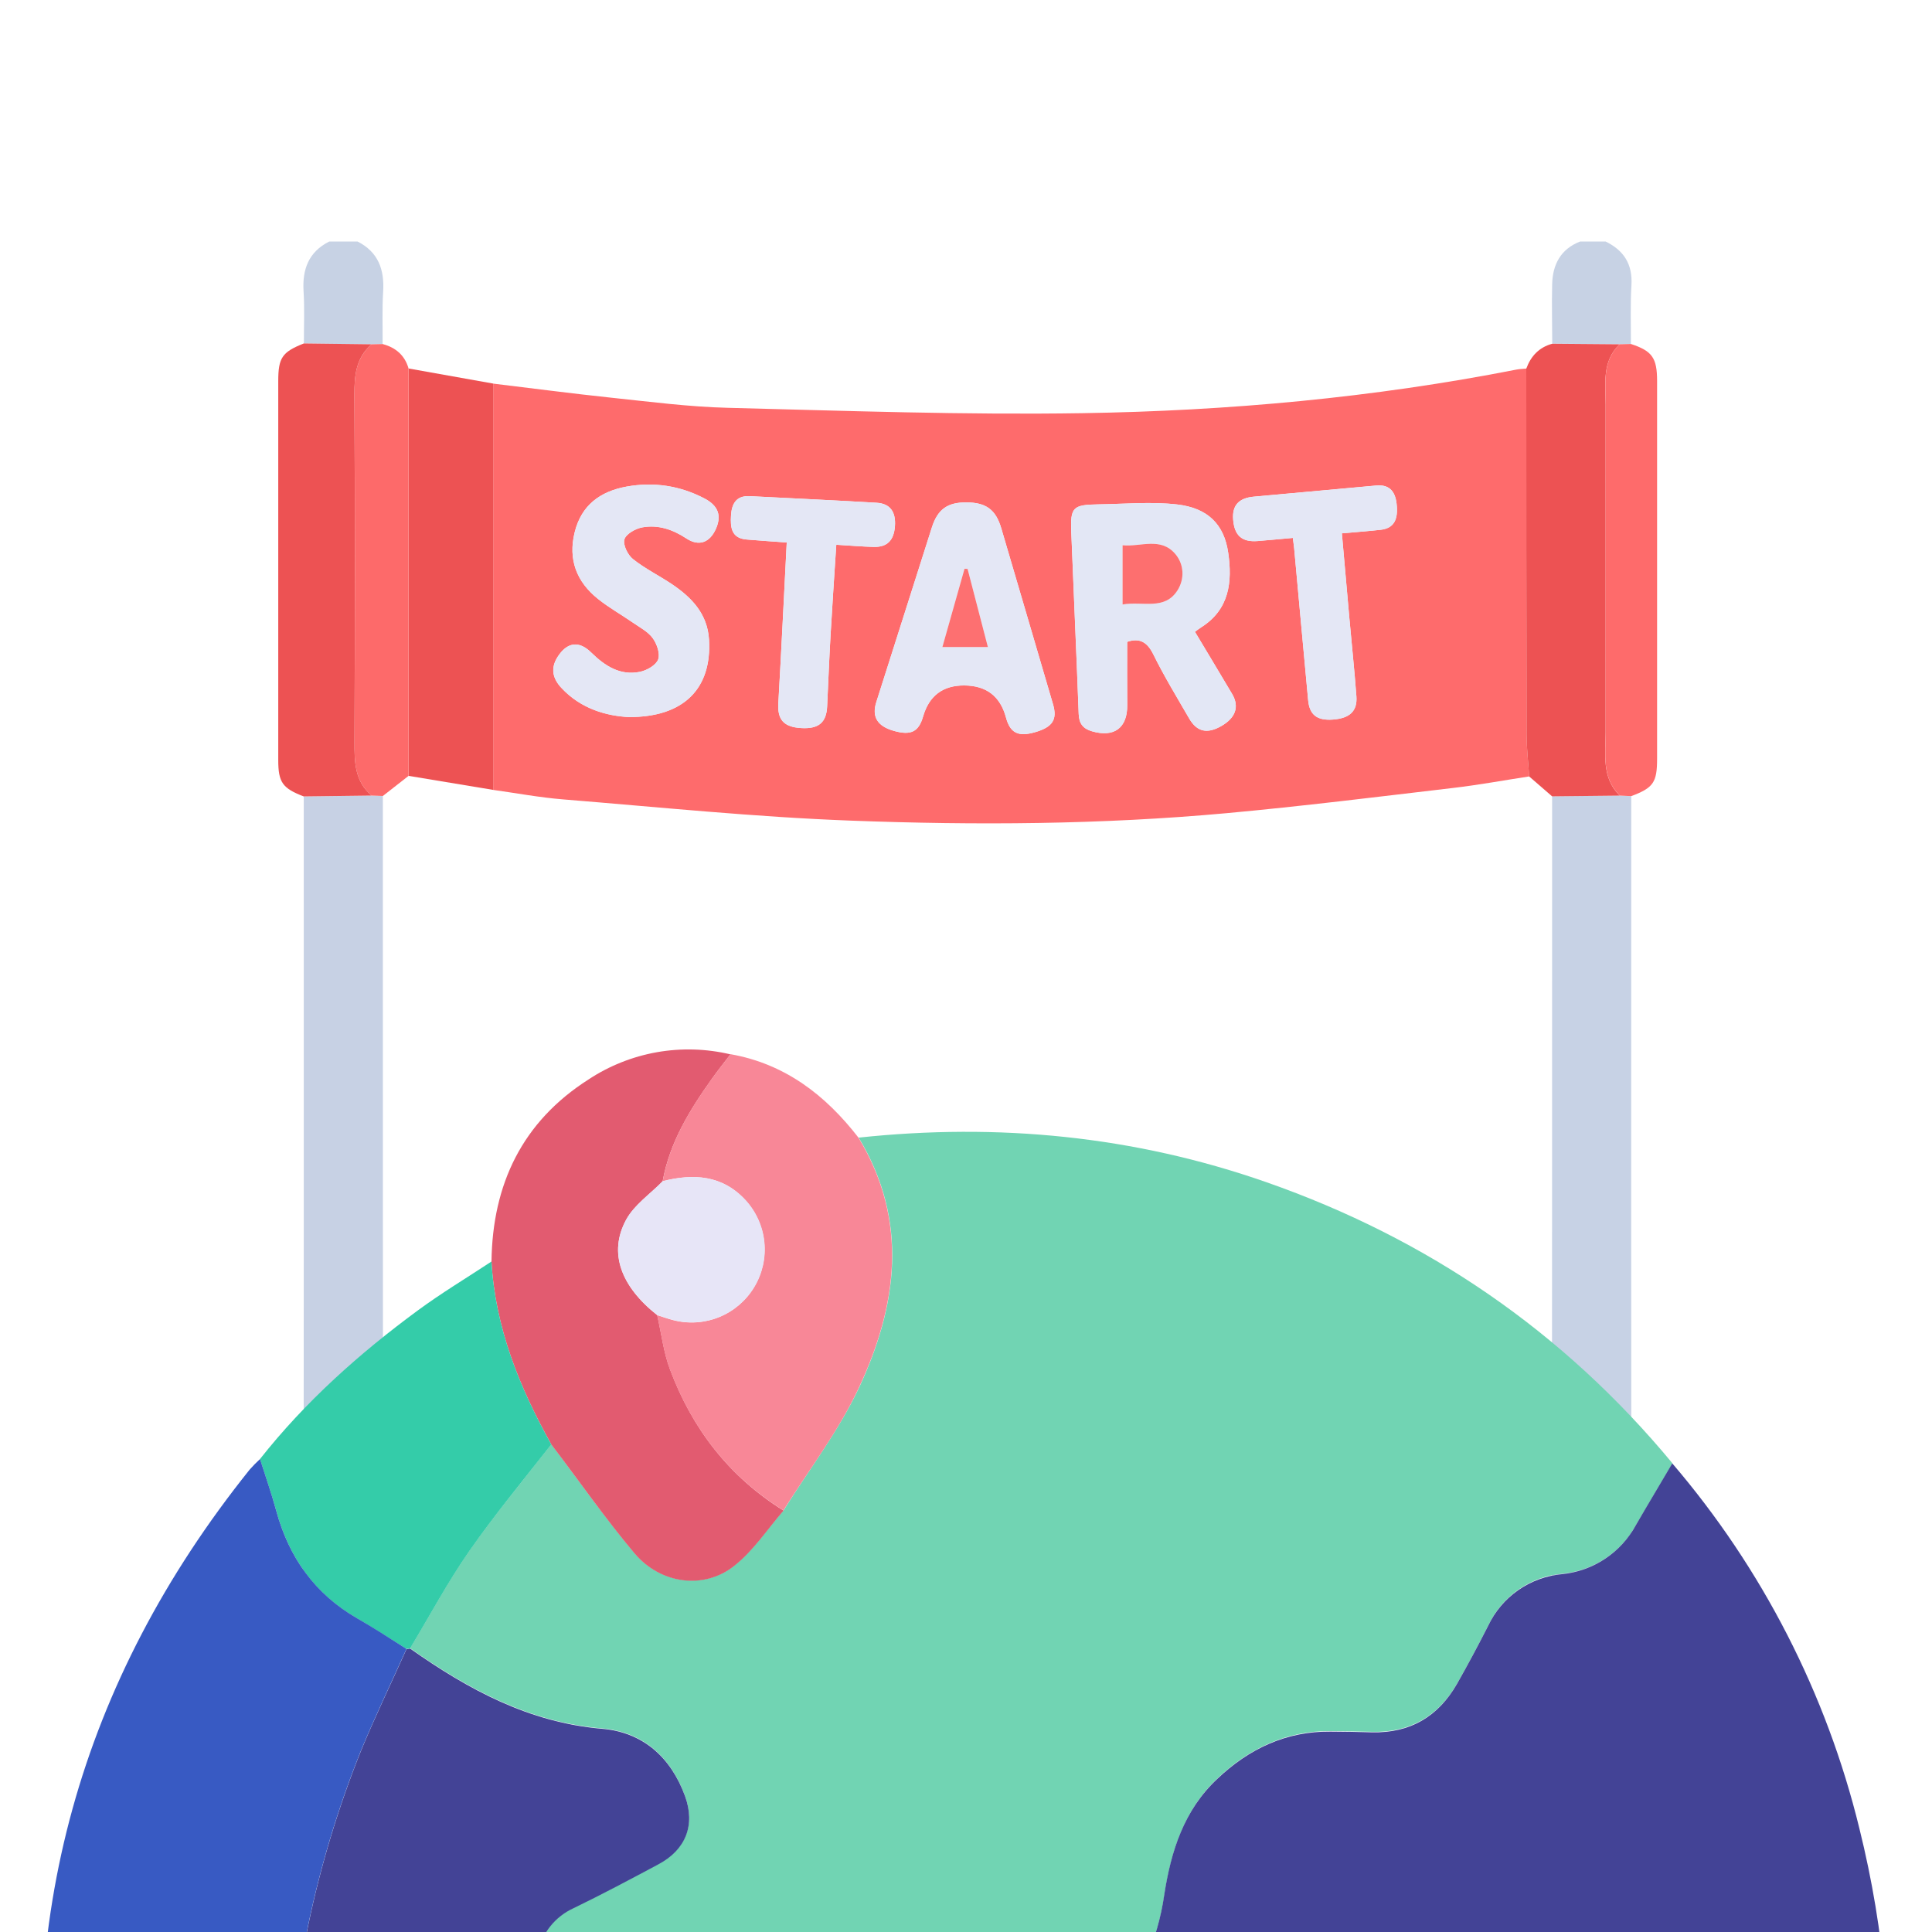
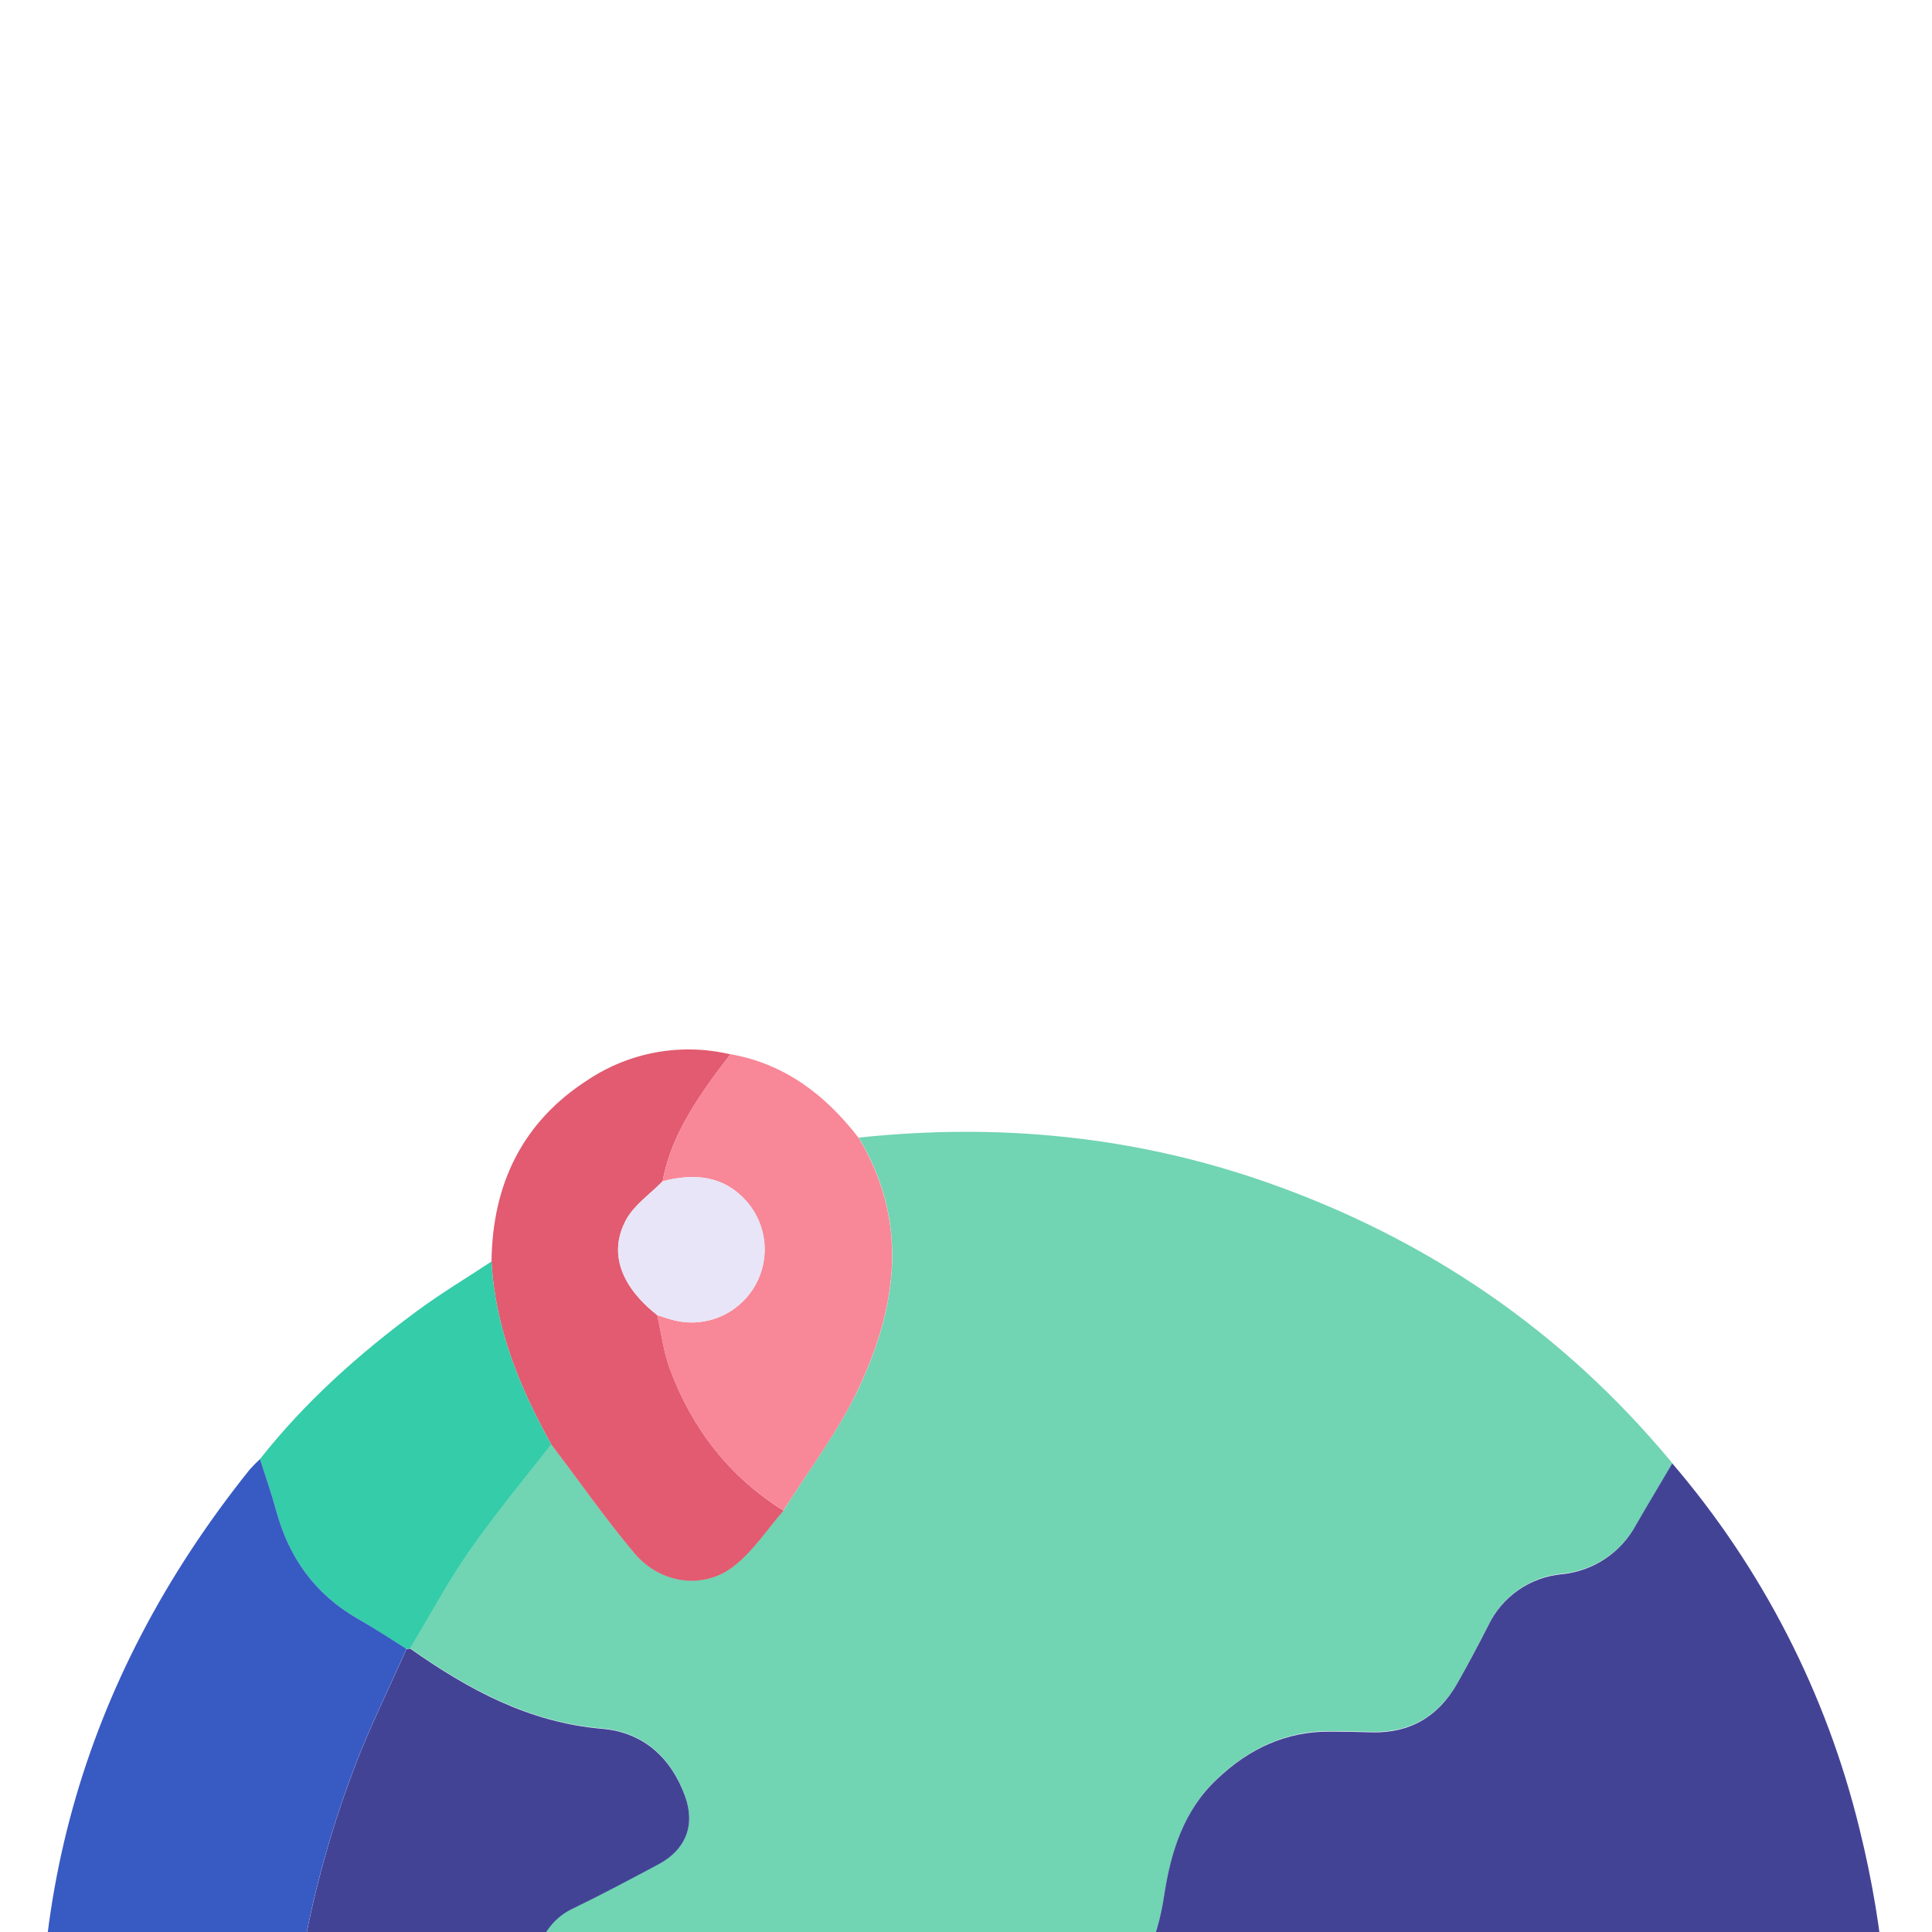
<svg xmlns="http://www.w3.org/2000/svg" width="48" height="48" viewBox="0 0 48 48" fill="none">
  <g clip-path="url(#clip0_5379_59366)">
    <g clip-path="url(#clip1_5379_59366)">
      <path d="M8.18 42C7.661 41.742 7.537 41.314 7.538 40.758C7.551 33.768 7.547 26.777 7.547 19.788C8.109 19.781 8.67 19.774 9.232 19.767C9.326 19.77 9.419 19.774 9.512 19.777C9.512 26.839 9.512 33.901 9.518 40.963C9.518 41.455 9.291 41.775 8.882 42H8.179H8.18Z" fill="#C7D1E4" />
      <path d="M40.528 19.781C40.528 26.826 40.522 33.871 40.537 40.915C40.538 41.446 40.338 41.776 39.891 42H39.258C38.725 41.773 38.555 41.35 38.556 40.796C38.562 33.792 38.561 26.788 38.562 19.784C39.121 19.779 39.681 19.773 40.241 19.767C40.336 19.771 40.432 19.776 40.527 19.781H40.528Z" fill="#C7D2E5" />
      <path d="M7.55 8.533C7.549 8.102 7.569 7.67 7.542 7.24C7.508 6.69 7.667 6.259 8.18 6H8.883C9.398 6.262 9.554 6.697 9.519 7.249C9.492 7.681 9.509 8.116 9.506 8.549C9.414 8.551 9.323 8.552 9.231 8.554C8.67 8.547 8.11 8.541 7.549 8.534L7.55 8.533Z" fill="#C7D2E4" />
      <path d="M39.891 6C40.342 6.22 40.563 6.562 40.533 7.082C40.503 7.568 40.522 8.058 40.519 8.546C40.426 8.548 40.333 8.551 40.239 8.553C39.681 8.548 39.123 8.543 38.565 8.539C38.564 8.047 38.551 7.556 38.563 7.064C38.574 6.573 38.773 6.189 39.258 6H39.891V6Z" fill="#C7D2E4" />
      <path d="M12.255 9.531C13.229 9.648 14.203 9.777 15.18 9.88C16.145 9.981 17.113 10.108 18.082 10.132C21.02 10.206 23.961 10.312 26.898 10.265C30.515 10.208 34.117 9.881 37.676 9.182C37.756 9.166 37.839 9.165 37.92 9.157C37.922 12.187 37.92 15.217 37.928 18.247C37.928 18.595 37.97 18.943 37.993 19.29C37.359 19.387 36.727 19.504 36.089 19.578C34.218 19.798 32.35 20.031 30.474 20.203C27.366 20.487 24.247 20.506 21.133 20.388C18.75 20.299 16.372 20.053 13.992 19.861C13.41 19.814 12.834 19.706 12.254 19.625C12.254 16.26 12.254 12.896 12.254 9.531H12.255ZM29.688 15.696C29.751 15.651 29.794 15.616 29.841 15.587C30.546 15.142 30.619 14.455 30.514 13.73C30.412 13.031 30.01 12.62 29.243 12.533C28.599 12.46 27.939 12.522 27.286 12.531C26.654 12.541 26.591 12.602 26.615 13.218C26.674 14.725 26.744 16.232 26.8 17.74C26.808 17.977 26.906 18.103 27.128 18.168C27.681 18.33 28.012 18.085 28.006 17.515C28.001 16.994 28.004 16.473 28.004 15.947C28.305 15.846 28.497 15.942 28.652 16.255C28.92 16.799 29.238 17.32 29.542 17.846C29.736 18.183 29.989 18.24 30.339 18.041C30.699 17.836 30.797 17.556 30.611 17.24C30.308 16.729 30 16.219 29.687 15.696H29.688ZM24.006 12.482C23.539 12.48 23.297 12.654 23.153 13.101C22.692 14.547 22.231 15.995 21.772 17.442C21.654 17.811 21.799 18.043 22.21 18.159C22.632 18.277 22.823 18.183 22.933 17.804C23.083 17.285 23.425 17.027 23.957 17.03C24.506 17.033 24.851 17.298 24.993 17.825C25.096 18.21 25.294 18.311 25.709 18.193C26.151 18.067 26.275 17.88 26.161 17.494C25.734 16.037 25.306 14.58 24.876 13.124C24.739 12.66 24.496 12.483 24.006 12.482ZM15.612 17.815C16.998 17.824 17.686 17.098 17.615 15.893C17.577 15.253 17.188 14.848 16.697 14.516C16.377 14.301 16.024 14.129 15.725 13.89C15.595 13.787 15.473 13.536 15.513 13.401C15.552 13.266 15.788 13.133 15.957 13.102C16.35 13.031 16.713 13.154 17.052 13.377C17.363 13.583 17.633 13.482 17.785 13.14C17.93 12.816 17.85 12.567 17.504 12.385C16.893 12.065 16.24 11.967 15.563 12.09C14.914 12.208 14.444 12.549 14.277 13.224C14.11 13.9 14.324 14.453 14.854 14.878C15.127 15.097 15.436 15.269 15.724 15.469C15.896 15.589 16.099 15.693 16.217 15.855C16.32 15.997 16.405 16.241 16.351 16.384C16.298 16.526 16.072 16.655 15.901 16.691C15.406 16.792 15.028 16.546 14.685 16.209C14.376 15.906 14.082 15.959 13.852 16.322C13.672 16.605 13.731 16.857 13.945 17.088C14.441 17.624 15.087 17.785 15.611 17.815H15.612ZM19.546 13.479C19.476 14.836 19.412 16.156 19.337 17.476C19.314 17.879 19.47 18.063 19.904 18.088C20.338 18.114 20.531 17.953 20.55 17.55C20.578 16.953 20.601 16.357 20.636 15.761C20.678 15.028 20.728 14.296 20.777 13.534C21.106 13.553 21.406 13.58 21.707 13.588C22.042 13.596 22.208 13.426 22.234 13.073C22.26 12.719 22.117 12.512 21.783 12.491C20.731 12.428 19.679 12.382 18.627 12.327C18.282 12.309 18.177 12.528 18.161 12.813C18.145 13.095 18.166 13.371 18.543 13.403C18.867 13.431 19.193 13.452 19.546 13.478L19.546 13.479ZM33.34 13.25C33.7 13.218 34.002 13.196 34.303 13.162C34.625 13.125 34.746 12.917 34.697 12.509C34.658 12.181 34.495 12.035 34.192 12.062C33.179 12.153 32.165 12.246 31.152 12.339C30.776 12.373 30.611 12.556 30.637 12.903C30.667 13.306 30.855 13.473 31.248 13.441C31.534 13.419 31.819 13.391 32.12 13.364C32.136 13.484 32.146 13.552 32.153 13.62C32.269 14.878 32.382 16.136 32.5 17.394C32.535 17.764 32.724 17.905 33.115 17.877C33.532 17.846 33.726 17.669 33.699 17.301C33.651 16.648 33.581 15.996 33.523 15.344C33.461 14.659 33.402 13.974 33.338 13.249L33.34 13.25Z" fill="#FE6B6C" />
-       <path d="M37.992 19.29C37.97 18.942 37.928 18.595 37.927 18.247C37.92 15.217 37.921 12.187 37.92 9.158C38.034 8.847 38.238 8.629 38.565 8.54C39.123 8.544 39.681 8.549 40.239 8.554C39.795 8.979 39.892 9.53 39.892 10.057C39.891 12.77 39.891 15.482 39.892 18.194C39.892 18.743 39.787 19.318 40.241 19.767C39.681 19.773 39.121 19.778 38.562 19.785C38.372 19.62 38.182 19.456 37.992 19.291V19.29Z" fill="#ED5253" />
-       <path d="M12.255 9.53C12.255 12.895 12.255 16.26 12.255 19.625C11.553 19.509 10.852 19.392 10.151 19.276C10.151 15.903 10.151 12.528 10.151 9.155C10.852 9.28 11.554 9.405 12.255 9.53Z" fill="#ED5253" />
      <path d="M10.15 9.155C10.15 12.529 10.15 15.903 10.15 19.277C9.937 19.443 9.725 19.61 9.512 19.776C9.419 19.773 9.325 19.77 9.232 19.766C8.815 19.411 8.805 18.938 8.808 18.437C8.82 15.562 8.822 12.688 8.806 9.813C8.803 9.328 8.843 8.891 9.232 8.554C9.324 8.552 9.415 8.55 9.507 8.548C9.831 8.635 10.056 8.825 10.151 9.155H10.15Z" fill="#FD6A6A" />
      <path d="M9.231 8.554C8.843 8.89 8.803 9.328 8.805 9.812C8.821 12.687 8.819 15.562 8.807 18.437C8.805 18.938 8.814 19.41 9.232 19.766C8.67 19.773 8.108 19.78 7.546 19.787C7.016 19.584 6.913 19.437 6.913 18.88C6.913 15.745 6.913 12.609 6.913 9.473C6.913 8.887 7.008 8.747 7.548 8.533C8.109 8.54 8.669 8.547 9.23 8.554H9.231Z" fill="#ED5253" />
      <path d="M40.242 19.766C39.788 19.316 39.893 18.742 39.893 18.193C39.891 15.48 39.891 12.768 39.893 10.056C39.893 9.528 39.796 8.978 40.24 8.553C40.334 8.551 40.426 8.548 40.52 8.546C41.048 8.72 41.17 8.89 41.17 9.468C41.17 12.595 41.17 15.72 41.17 18.846C41.17 19.442 41.078 19.572 40.528 19.78C40.432 19.776 40.336 19.771 40.242 19.766Z" fill="#FE6B6B" />
      <path d="M29.688 15.696C30.001 16.22 30.309 16.728 30.611 17.24C30.798 17.556 30.699 17.836 30.34 18.04C29.989 18.24 29.736 18.183 29.543 17.846C29.239 17.32 28.921 16.799 28.653 16.254C28.498 15.941 28.306 15.846 28.005 15.946C28.005 16.472 28.001 16.993 28.006 17.514C28.012 18.085 27.682 18.33 27.128 18.168C26.907 18.103 26.81 17.977 26.8 17.739C26.745 16.232 26.675 14.725 26.616 13.218C26.592 12.602 26.654 12.541 27.286 12.531C27.94 12.521 28.6 12.46 29.244 12.533C30.01 12.62 30.413 13.031 30.514 13.729C30.62 14.454 30.547 15.141 29.842 15.586C29.795 15.616 29.752 15.651 29.688 15.696H29.688ZM27.89 15.017C28.394 14.93 28.934 15.173 29.256 14.664C29.433 14.383 29.419 14.024 29.204 13.767C28.839 13.331 28.339 13.591 27.89 13.547V15.016V15.017Z" fill="#E3E7F5" />
-       <path d="M24.006 12.482C24.497 12.483 24.74 12.66 24.876 13.124C25.306 14.58 25.735 16.037 26.161 17.494C26.275 17.88 26.152 18.066 25.709 18.193C25.294 18.311 25.097 18.21 24.993 17.825C24.851 17.298 24.506 17.033 23.957 17.03C23.425 17.027 23.083 17.285 22.933 17.804C22.823 18.182 22.632 18.277 22.211 18.159C21.799 18.043 21.654 17.811 21.772 17.442C22.231 15.994 22.692 14.547 23.153 13.101C23.296 12.654 23.54 12.48 24.006 12.482ZM24.039 14.134C24.013 14.134 23.988 14.134 23.963 14.133C23.783 14.767 23.603 15.402 23.413 16.076H24.544C24.372 15.414 24.205 14.775 24.039 14.135V14.134Z" fill="#E4E7F5" />
      <path d="M15.612 17.815C15.089 17.786 14.442 17.624 13.946 17.088C13.732 16.858 13.674 16.606 13.854 16.322C14.084 15.96 14.378 15.906 14.686 16.209C15.03 16.546 15.408 16.793 15.903 16.691C16.074 16.656 16.299 16.526 16.353 16.384C16.407 16.242 16.322 15.998 16.218 15.856C16.1 15.693 15.899 15.589 15.726 15.47C15.437 15.27 15.128 15.098 14.855 14.878C14.325 14.453 14.111 13.901 14.279 13.225C14.445 12.55 14.916 12.209 15.565 12.09C16.241 11.967 16.896 12.066 17.505 12.386C17.851 12.567 17.931 12.816 17.787 13.141C17.634 13.482 17.365 13.583 17.053 13.378C16.714 13.154 16.351 13.032 15.958 13.103C15.79 13.133 15.553 13.266 15.514 13.401C15.474 13.536 15.597 13.788 15.726 13.89C16.026 14.129 16.379 14.301 16.699 14.517C17.19 14.849 17.578 15.254 17.616 15.893C17.687 17.098 16.999 17.824 15.614 17.815H15.612Z" fill="#E4E7F5" />
-       <path d="M19.546 13.478C19.193 13.452 18.868 13.432 18.544 13.404C18.167 13.371 18.146 13.095 18.162 12.813C18.178 12.528 18.282 12.309 18.627 12.327C19.679 12.382 20.732 12.428 21.784 12.492C22.118 12.512 22.261 12.72 22.235 13.073C22.209 13.425 22.043 13.596 21.708 13.588C21.408 13.58 21.107 13.553 20.778 13.534C20.728 14.296 20.678 15.028 20.636 15.761C20.602 16.358 20.579 16.954 20.55 17.55C20.532 17.954 20.338 18.115 19.904 18.089C19.471 18.063 19.314 17.878 19.338 17.476C19.413 16.157 19.477 14.837 19.547 13.479L19.546 13.478Z" fill="#E4E7F5" />
      <path d="M33.339 13.251C33.403 13.976 33.463 14.66 33.524 15.345C33.582 15.998 33.652 16.649 33.7 17.302C33.727 17.671 33.532 17.847 33.116 17.878C32.724 17.907 32.535 17.765 32.501 17.395C32.382 16.137 32.269 14.879 32.153 13.621C32.147 13.553 32.136 13.485 32.121 13.365C31.819 13.392 31.534 13.419 31.248 13.443C30.855 13.474 30.668 13.307 30.637 12.905C30.611 12.557 30.777 12.375 31.153 12.34C32.166 12.247 33.179 12.155 34.193 12.064C34.496 12.036 34.659 12.183 34.698 12.51C34.747 12.918 34.626 13.126 34.304 13.163C34.003 13.197 33.7 13.219 33.34 13.251L33.339 13.251Z" fill="#E4E7F5" />
      <path d="M27.89 15.017V13.547C28.339 13.592 28.839 13.332 29.204 13.768C29.419 14.025 29.433 14.384 29.256 14.665C28.935 15.173 28.394 14.931 27.89 15.018V15.017Z" fill="#FD6F6F" />
      <path d="M24.039 14.134C24.205 14.774 24.372 15.414 24.544 16.076H23.413C23.604 15.401 23.784 14.767 23.963 14.132C23.988 14.132 24.013 14.133 24.039 14.134V14.134Z" fill="#FD7071" />
    </g>
    <path d="M25.737 74H25.082C24.965 73.602 24.875 73.194 24.724 72.808C24.224 71.517 24.392 70.849 25.396 69.882C25.73 69.561 26.057 69.132 26.166 68.697C26.452 67.549 26.272 66.466 25.338 65.612C25.177 65.466 25.033 65.3 24.883 65.142C23.747 63.957 23.669 63.132 24.564 61.775C25.459 60.417 24.956 58.9 23.398 58.361C22.485 58.048 21.566 57.745 20.641 57.465C20.371 57.391 20.119 57.263 19.901 57.087C19.683 56.912 19.504 56.693 19.375 56.445C18.75 55.312 18.082 54.202 17.427 53.086C16.802 52.02 15.711 51.991 15.044 53.02C14.901 53.242 14.805 53.52 14.614 53.684C14.323 53.941 13.989 54.254 13.638 54.319C12.692 54.491 12.042 53.642 12.297 52.612C12.637 51.237 13.02 49.87 13.366 48.487C13.418 48.251 13.524 48.03 13.676 47.842C13.828 47.654 14.021 47.503 14.241 47.402C14.953 47.051 15.657 46.681 16.36 46.307C17.037 45.946 17.279 45.33 17.017 44.614C16.665 43.648 15.972 43.027 14.954 42.941C13.139 42.786 11.63 41.964 10.188 40.949C10.676 40.14 11.121 39.302 11.659 38.531C12.296 37.617 13.013 36.761 13.696 35.88C14.381 36.783 15.031 37.716 15.761 38.582C16.412 39.353 17.488 39.495 18.239 38.898C18.715 38.523 19.063 37.985 19.468 37.523C20.099 36.511 20.837 35.547 21.343 34.475C22.297 32.432 22.583 30.331 21.333 28.264C24.791 27.895 28.176 28.221 31.465 29.372C35.465 30.773 38.84 33.081 41.552 36.356C41.251 36.864 40.948 37.371 40.65 37.881C40.466 38.218 40.203 38.506 39.883 38.718C39.564 38.93 39.197 39.06 38.815 39.097C38.423 39.132 38.048 39.269 37.727 39.493C37.405 39.718 37.147 40.022 36.98 40.377C36.73 40.862 36.48 41.345 36.206 41.819C35.741 42.633 35.041 43.05 34.091 43.026C33.748 43.017 33.406 43.012 33.062 43.008C31.956 42.998 31.037 43.438 30.247 44.185C29.418 44.966 29.098 45.985 28.931 47.06C28.77 48.192 28.297 49.258 27.567 50.139C27.049 50.764 26.581 51.425 26.105 52.081C25.628 52.737 25.718 53.548 26.355 54.04C26.911 54.491 27.498 54.904 28.111 55.276C28.406 55.445 28.82 55.48 29.171 55.455C29.599 55.425 30.02 55.267 30.443 55.165C30.45 55.709 30.395 56.26 30.471 56.79C30.853 59.453 32.264 61.59 34.047 63.508C34.21 63.684 34.406 63.825 34.623 63.924C34.841 64.023 35.076 64.078 35.315 64.086C35.554 64.094 35.792 64.055 36.016 63.971C36.239 63.886 36.444 63.759 36.618 63.595C37.002 63.241 37.3 62.795 37.636 62.39C37.761 62.235 37.898 62.084 38.02 61.922C38.993 60.625 39.719 59.159 40.161 57.599L44.607 61.017C44.59 61.077 44.568 61.135 44.543 61.192C41.031 67.954 35.554 72.116 28.072 73.614C27.297 73.777 26.515 73.876 25.737 74Z" fill="#71D4B3" />
    <path d="M22.088 74C21.346 73.875 20.595 73.8 19.868 73.625C18.55 73.299 17.243 72.912 15.936 72.551C15.825 72.368 15.7 72.194 15.561 72.031C14.91 71.364 14.221 70.732 13.593 70.046C11.252 67.485 9.484 64.454 8.406 61.156C6.506 55.382 6.708 49.122 8.975 43.482C9.325 42.635 9.725 41.807 10.1 40.97L10.19 40.959C11.631 41.974 13.141 42.796 14.956 42.951C15.974 43.037 16.666 43.658 17.019 44.623C17.281 45.34 17.039 45.956 16.361 46.317C15.659 46.692 14.955 47.067 14.243 47.412C14.023 47.513 13.83 47.664 13.678 47.852C13.526 48.04 13.42 48.261 13.368 48.497C13.021 49.872 12.639 51.24 12.299 52.622C12.049 53.652 12.694 54.497 13.64 54.328C13.994 54.264 14.325 53.953 14.616 53.694C14.806 53.526 14.903 53.252 15.046 53.03C15.713 52.001 16.804 52.03 17.429 53.096C18.084 54.212 18.751 55.322 19.376 56.455C19.506 56.703 19.685 56.922 19.903 57.097C20.121 57.273 20.373 57.401 20.643 57.475C21.568 57.755 22.486 58.059 23.4 58.371C24.958 58.905 25.468 60.416 24.566 61.785C23.665 63.154 23.75 63.957 24.884 65.138C25.034 65.296 25.178 65.462 25.339 65.609C26.273 66.462 26.453 67.545 26.166 68.694C26.058 69.129 25.73 69.557 25.396 69.879C24.396 70.845 24.22 71.513 24.725 72.805C24.875 73.19 24.965 73.599 25.083 73.996L22.088 74Z" fill="#434396" />
    <path d="M41.547 36.357C43.785 38.972 45.377 42.076 46.194 45.42C47.481 50.602 47.035 55.639 44.857 60.531C44.782 60.701 44.687 60.862 44.601 61.031L40.156 57.612C40.203 57.259 40.252 56.905 40.299 56.551C40.641 53.987 38.872 51.486 36.408 51.051C35.113 50.687 33.918 50.976 32.804 51.65C31.474 52.454 30.769 53.695 30.438 55.177C30.014 55.28 29.594 55.437 29.166 55.467C28.814 55.492 28.401 55.457 28.106 55.289C27.493 54.917 26.906 54.504 26.349 54.052C25.713 53.561 25.618 52.755 26.099 52.094C26.581 51.432 27.044 50.774 27.562 50.151C28.292 49.271 28.764 48.205 28.926 47.072C29.093 45.992 29.413 44.974 30.242 44.197C31.032 43.447 31.951 43.011 33.057 43.021C33.401 43.021 33.743 43.03 34.086 43.039C35.036 43.062 35.736 42.646 36.201 41.831C36.471 41.357 36.727 40.875 36.974 40.39C37.142 40.035 37.4 39.73 37.721 39.506C38.043 39.281 38.418 39.145 38.809 39.11C39.192 39.072 39.559 38.941 39.879 38.728C40.199 38.515 40.462 38.227 40.644 37.889C40.943 37.372 41.249 36.865 41.547 36.357Z" fill="#434396" />
    <path d="M12.211 31.342C12.235 29.421 12.976 27.869 14.62 26.82C15.134 26.48 15.713 26.25 16.319 26.142C16.926 26.035 17.549 26.053 18.148 26.195C17.998 26.391 17.843 26.584 17.7 26.785C17.14 27.569 16.638 28.381 16.463 29.35C16.155 29.666 15.757 29.935 15.555 30.309C15.112 31.126 15.423 31.961 16.33 32.677C16.432 33.125 16.486 33.591 16.645 34.017C17.196 35.494 18.116 36.689 19.468 37.53C19.063 37.995 18.718 38.53 18.24 38.905C17.49 39.501 16.412 39.36 15.761 38.589C15.031 37.722 14.386 36.79 13.696 35.886C12.906 34.469 12.303 32.989 12.211 31.342Z" fill="#E25B70" />
    <path d="M16.464 29.346C16.639 28.378 17.14 27.565 17.7 26.781C17.844 26.58 17.999 26.388 18.149 26.191C19.503 26.431 20.509 27.206 21.329 28.265C22.579 30.333 22.293 32.434 21.339 34.476C20.839 35.549 20.1 36.513 19.464 37.525C18.112 36.685 17.192 35.49 16.64 34.014C16.482 33.588 16.428 33.121 16.325 32.674C16.459 32.715 16.59 32.764 16.727 32.799C17.105 32.897 17.506 32.87 17.868 32.723C18.23 32.575 18.535 32.314 18.736 31.979C18.938 31.644 19.026 31.252 18.987 30.863C18.948 30.474 18.785 30.108 18.52 29.819C17.949 29.194 17.232 29.151 16.464 29.346Z" fill="#F88797" />
    <path d="M12.211 31.342C12.303 32.989 12.906 34.467 13.696 35.886C13.013 36.761 12.296 37.623 11.659 38.537C11.121 39.309 10.676 40.146 10.188 40.955L10.098 40.966C9.691 40.716 9.289 40.446 8.873 40.207C7.819 39.601 7.177 38.694 6.862 37.531C6.744 37.1 6.594 36.676 6.459 36.25C7.584 34.824 8.929 33.625 10.386 32.553C10.973 32.121 11.601 31.745 12.211 31.342Z" fill="#34CCA9" />
    <path d="M6.46 36.25C6.595 36.676 6.745 37.1 6.862 37.531C7.178 38.694 7.82 39.601 8.874 40.208C9.29 40.446 9.691 40.708 10.099 40.966C9.724 41.804 9.325 42.631 8.974 43.479C6.706 49.119 6.505 55.379 8.405 61.153C9.483 64.451 11.251 67.481 13.591 70.043C14.216 70.729 14.909 71.36 15.56 72.028C15.698 72.191 15.824 72.365 15.935 72.547C12.734 71.382 9.844 69.496 7.487 67.035C4.06 63.498 1.927 59.285 1.252 54.41C0.331 47.764 1.988 41.773 6.201 36.514C6.283 36.421 6.369 36.333 6.46 36.25Z" fill="#385AC3" />
    <path d="M16.464 29.346C17.232 29.151 17.949 29.194 18.525 29.816C18.789 30.105 18.953 30.471 18.992 30.86C19.031 31.25 18.943 31.641 18.741 31.976C18.539 32.311 18.235 32.572 17.872 32.72C17.51 32.868 17.11 32.895 16.732 32.796C16.595 32.764 16.464 32.715 16.33 32.671C15.424 31.955 15.113 31.12 15.555 30.303C15.758 29.931 16.155 29.663 16.464 29.346Z" fill="#E7E5F7" />
  </g>
  <defs>
    <clipPath id="clip0_5379_59366">
      <rect width="48" height="48" fill="white" />
    </clipPath>
    <clipPath id="clip1_5379_59366">
-       <rect width="36" height="36" fill="white" transform="translate(6 6)" />
-     </clipPath>
+       </clipPath>
  </defs>
</svg>